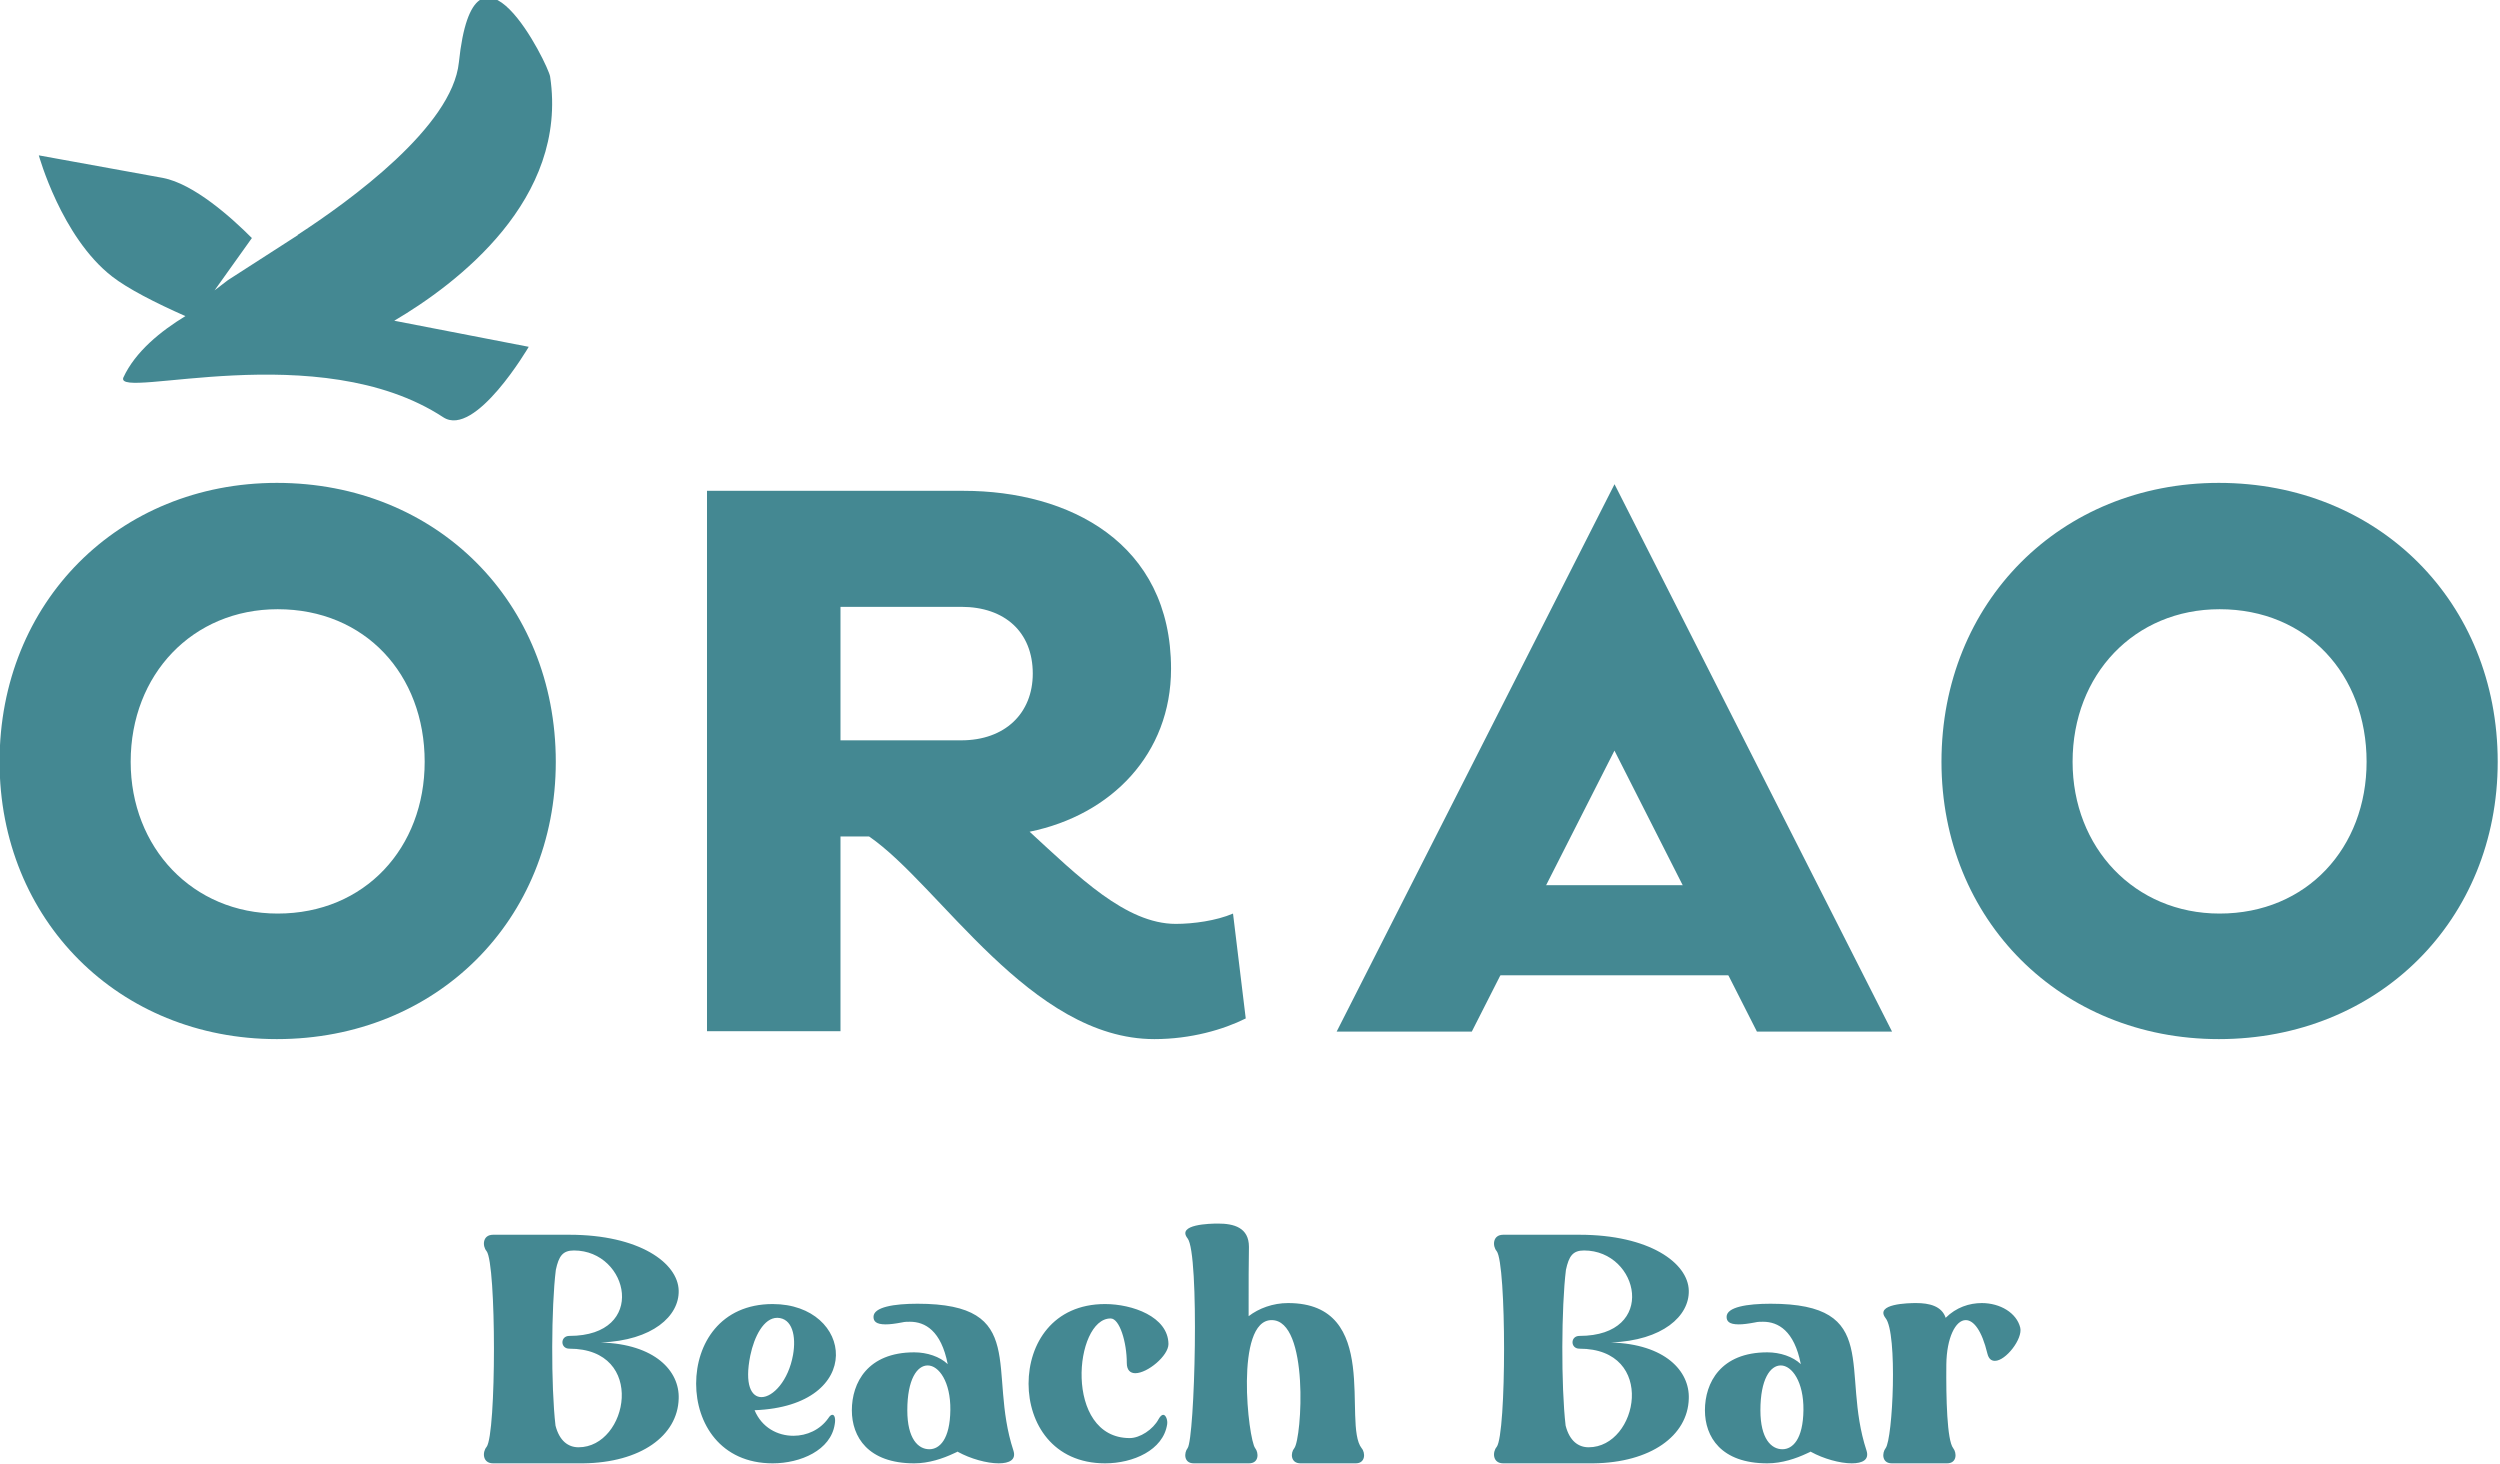
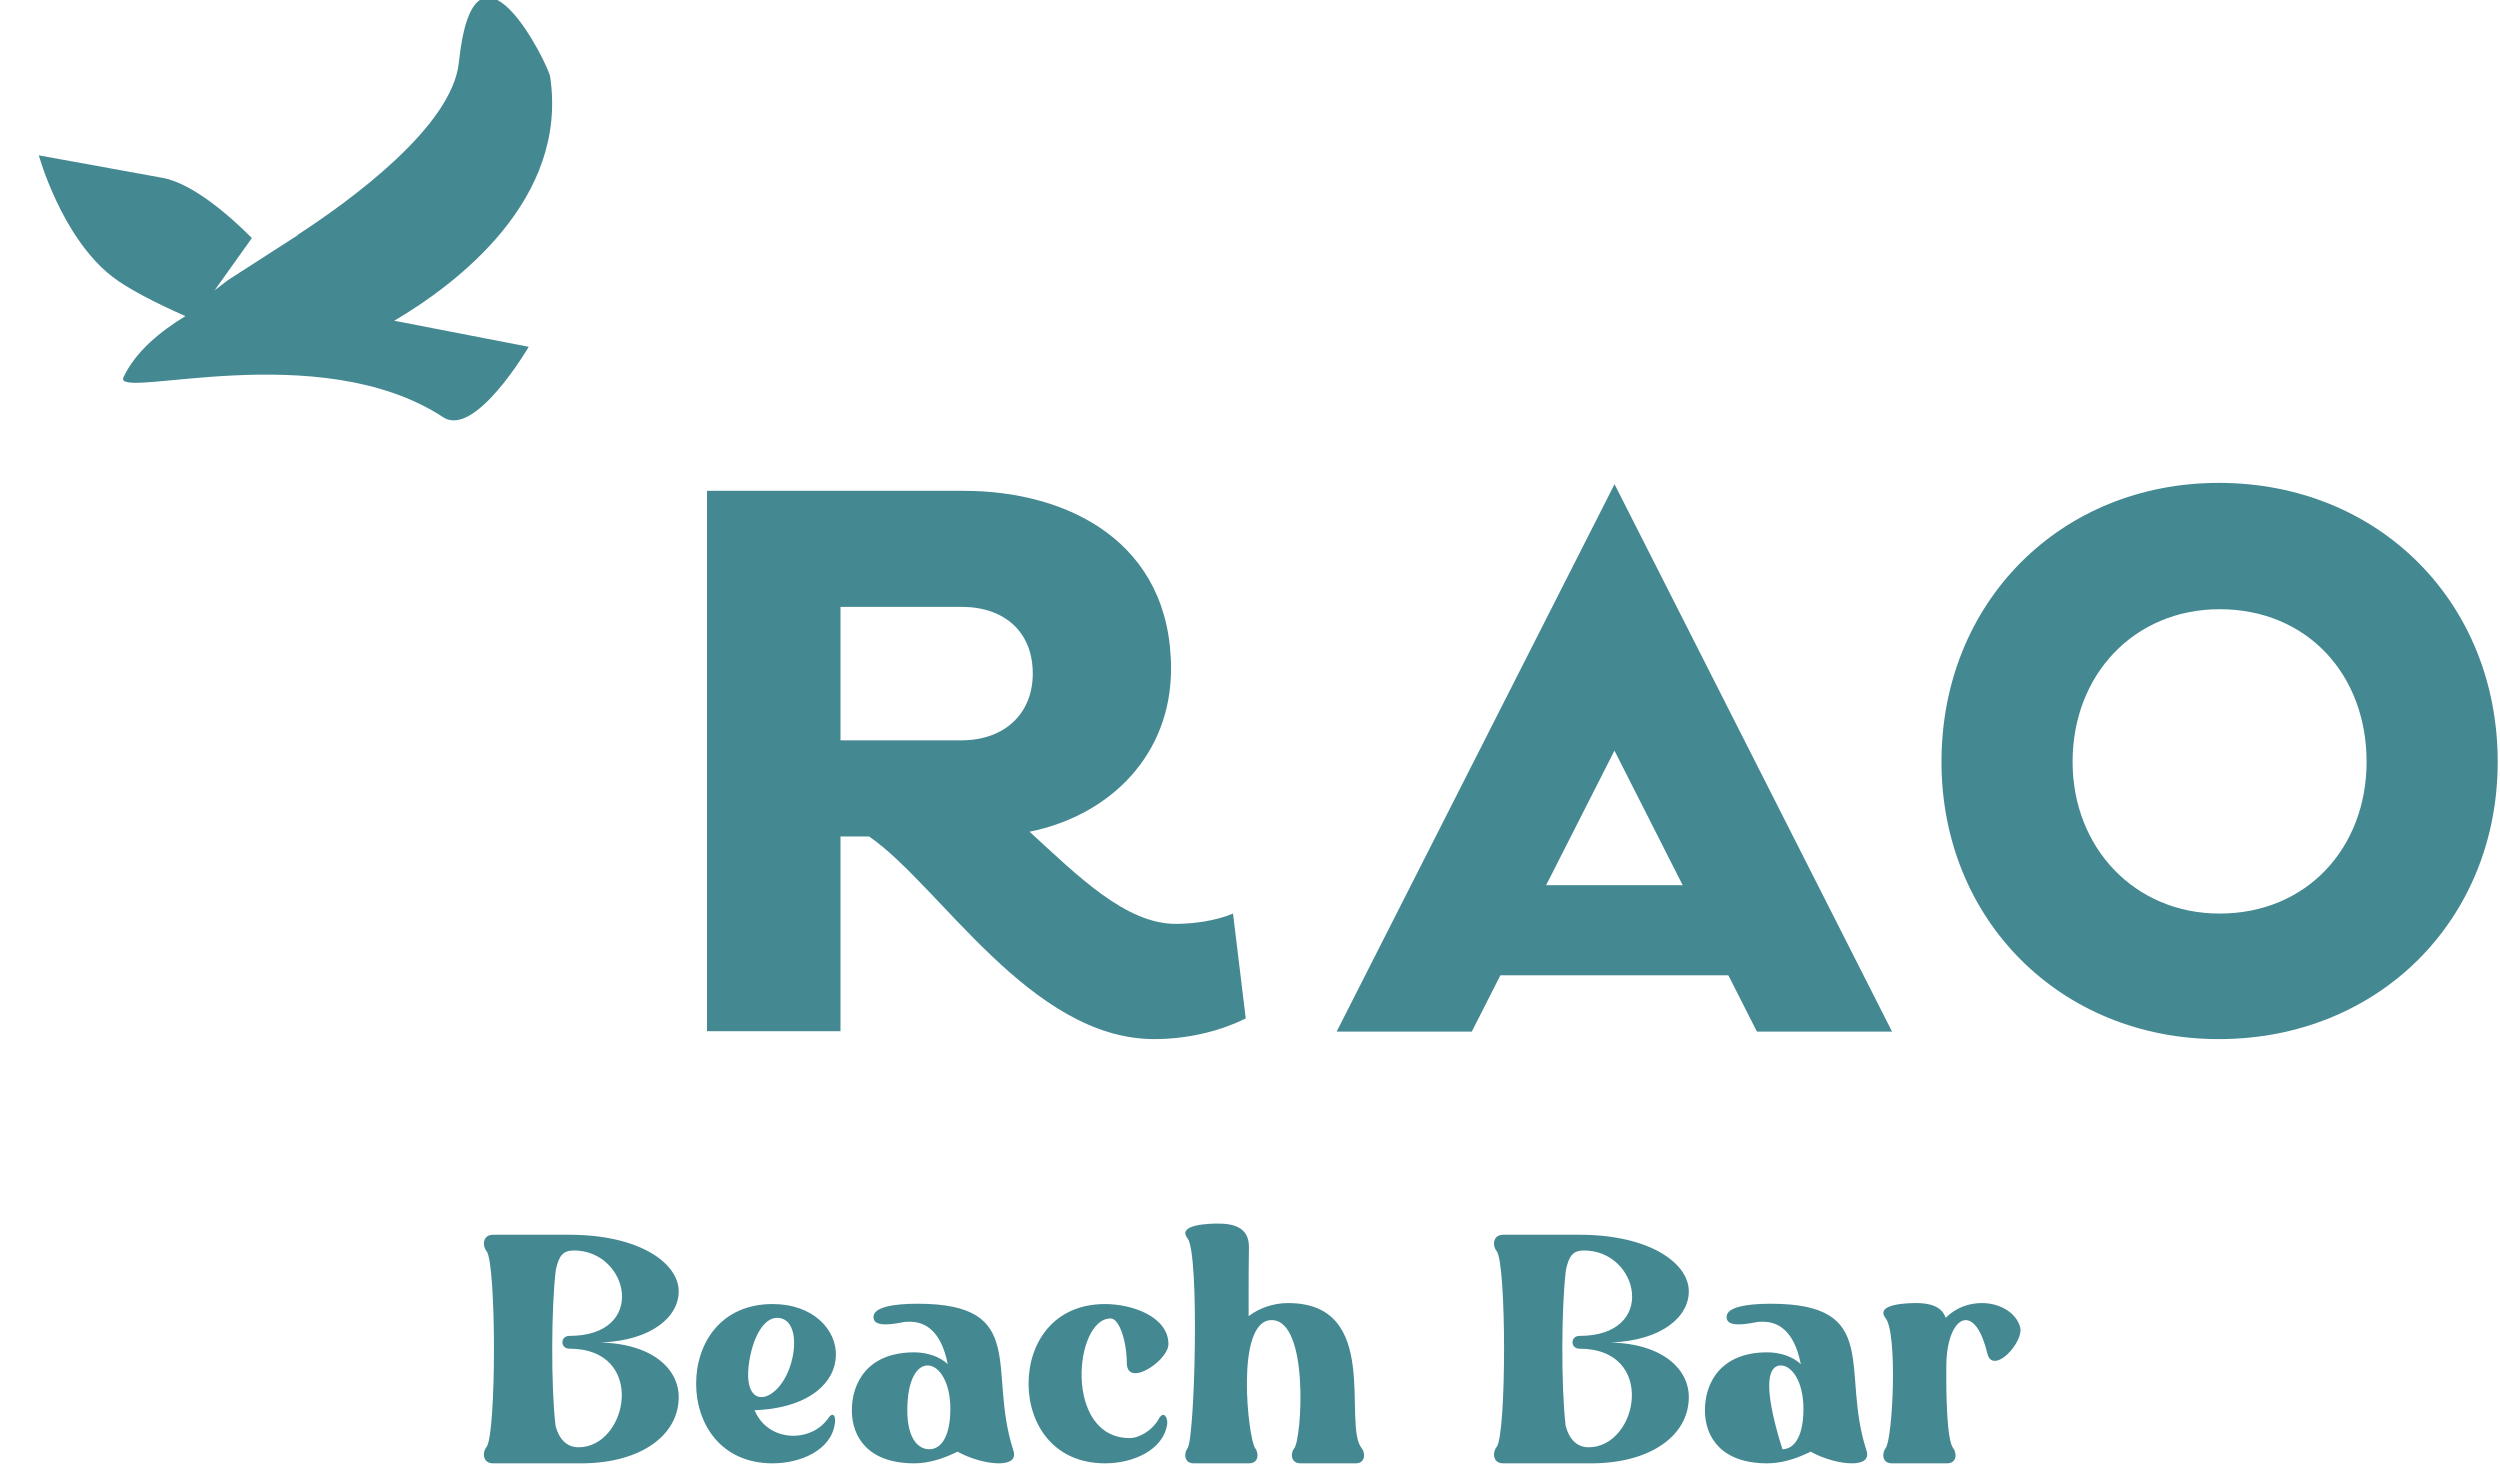
<svg xmlns="http://www.w3.org/2000/svg" xmlns:ns1="http://www.serif.com/" width="100%" height="100%" viewBox="0 0 1243 728" version="1.1" xml:space="preserve" style="fill-rule:evenodd;clip-rule:evenodd;stroke-linejoin:round;stroke-miterlimit:2;">
  <g transform="matrix(1,0,0,1,-5262.99,-7383.68)">
    <g transform="matrix(8.333,0,0,8.333,0,0)">
      <g id="_--IDML-" ns1:id=" [IDML]" transform="matrix(1,0,0,1,334.134,836.252)">
        <g id="_--IDML-1" ns1:id=" [IDML]" transform="matrix(1,0,0,1,496.038,255.181)">
          <g id="_--IDML-2" ns1:id=" [IDML]" transform="matrix(1,0,0,1,-203.647,-179.389)">
            <path d="M154.088,19.486C154.088,9.957 146.977,2.845 137.447,2.845C128.012,2.845 120.9,9.957 120.9,19.486C120.9,28.921 128.012,36.033 137.447,36.033C146.977,36.033 154.088,28.921 154.088,19.486ZM146.265,19.486C146.265,24.607 142.709,28.542 137.494,28.542C132.421,28.542 128.723,24.607 128.723,19.486C128.723,14.271 132.421,10.383 137.494,10.383C142.709,10.383 146.265,14.271 146.265,19.486Z" style="fill:rgb(68, 136, 146);fill-rule:nonzero;" />
          </g>
          <g id="_--IDML-3" ns1:id=" [IDML]" transform="matrix(1,0,0,1,-202.807,-179.389)">
            <path d="M78.548,34.8L77.789,28.542C76.794,28.969 75.419,29.158 74.376,29.158C71.389,29.158 68.544,26.314 65.652,23.659C70.535,22.663 74.091,19.012 74.091,13.939C74.091,6.401 67.975,3.319 61.717,3.319L46.403,3.319L46.403,35.559L54.368,35.559L54.368,23.943L56.075,23.943C60.294,26.835 65.699,36.033 73.095,36.033C75.276,36.033 77.22,35.464 78.548,34.8ZM61.574,18.206L54.368,18.206L54.368,10.241L61.574,10.241C64.182,10.241 65.841,11.758 65.841,14.224C65.841,16.594 64.182,18.206 61.574,18.206Z" style="fill:rgb(68, 136, 146);fill-rule:nonzero;" />
          </g>
          <g id="_--IDML-4" ns1:id=" [IDML]" transform="matrix(1,0,0,1,-202.807,-179.389)">
-             <path d="M37.381,19.486C37.381,9.957 30.269,2.845 20.74,2.845C11.305,2.845 4.193,9.957 4.193,19.486C4.193,28.921 11.305,36.033 20.74,36.033C30.269,36.033 37.381,28.921 37.381,19.486ZM29.558,19.486C29.558,24.607 26.002,28.542 20.787,28.542C15.714,28.542 12.016,24.607 12.016,19.486C12.016,14.271 15.714,10.383 20.787,10.383C26.002,10.383 29.558,14.271 29.558,19.486Z" style="fill:rgb(68, 136, 146);fill-rule:nonzero;" />
-           </g>
+             </g>
          <g id="_--IDML-5" ns1:id=" [IDML]">
            <g id="_--IDML-6" ns1:id=" [IDML]" transform="matrix(-1,0,0.507,1,-181.571,-28.727)">
              <path d="M-154.219,-115.077L-154.22,-139.79L-154.219,-147.738L-146.156,-139.79L-146.156,-139.79L-121.08,-115.077L-129.144,-115.077L-146.156,-131.843L-146.156,-115.077L-154.219,-115.077Z" style="fill:rgb(68, 136, 146);fill-rule:nonzero;" />
            </g>
            <g id="_--IDML-7" ns1:id=" [IDML]" transform="matrix(1,0,0,1,-2.352,-1.63341e-13)">
              <rect x="-108.458" y="-152.54" width="15.792" height="5.376" style="fill:rgb(68, 136, 146);" />
            </g>
          </g>
        </g>
        <g id="_--IDML-8" ns1:id=" [IDML]" transform="matrix(0.866,-0.5,0.5,0.866,-2210.82,-3789.93)">
          <path d="M278.439,4599.93C278.688,4599.3 279.381,4589.26 274.145,4596.48C271.885,4599.6 264.409,4600.38 260.675,4600.58L260.672,4600.6L255.72,4600.84L254.72,4600.97L258.209,4599.38C257.765,4597.71 256.827,4594.84 255.396,4593.61C253.318,4591.84 249.666,4588.75 249.666,4588.75C249.666,4588.75 248.394,4593.64 249.837,4597.19C250.287,4598.3 251.285,4599.84 252.445,4601.43C250.757,4601.47 248.805,4601.76 247.397,4602.76C246.316,4603.69 258.762,4606.44 262.751,4614.35C263.78,4616.39 269.27,4613.26 269.27,4613.26L263.099,4607.9C267.43,4607.86 275.723,4606.84 278.439,4599.93Z" style="fill:rgb(68, 136, 146);fill-rule:nonzero;" />
        </g>
        <g id="_--IDML-9" ns1:id=" [IDML]" transform="matrix(1,0,0,1,297.424,122.438)">
-           <path d="M33.191,3.155C33.367,2.331 33.603,1.998 34.269,1.998C37.564,1.998 38.7,7.096 33.995,7.096C33.446,7.096 33.446,7.858 33.995,7.858C38.641,7.858 37.505,13.741 34.544,13.741C33.936,13.741 33.407,13.368 33.171,12.447C32.897,10.113 32.916,5.351 33.191,3.155L33.191,3.155ZM34.819,14.699C38.249,14.66 40.462,13.055 40.521,10.839C40.58,9.192 39.111,7.586 35.878,7.488C38.974,7.371 40.56,5.9 40.521,4.39C40.482,2.743 38.171,1.06 33.995,1.06L29.45,1.06C28.803,1.06 28.803,1.744 29.058,2.037C29.645,2.782 29.645,12.957 29.058,13.721C28.803,14.015 28.803,14.699 29.45,14.699L34.819,14.699ZM47.344,8.225C47.07,9.77 46.147,10.748 45.461,10.748C44.853,10.748 44.441,10.005 44.794,8.264C45.029,7.13 45.598,6.016 46.403,6.016C47.305,6.035 47.54,7.111 47.344,8.225ZM45.049,11.53C51.732,11.276 50.948,5.195 46.128,5.195C43.011,5.195 41.562,7.561 41.562,9.946C41.562,12.312 43.011,14.699 46.128,14.699C47.795,14.699 49.596,13.916 49.831,12.37C49.89,12.058 49.831,11.803 49.694,11.803C49.616,11.803 49.537,11.862 49.439,12.019C48.95,12.703 48.167,13.055 47.364,13.055C46.422,13.055 45.48,12.566 45.049,11.53ZM56.73,11.514C56.71,13.272 56.083,13.858 55.476,13.858C54.809,13.858 54.162,13.233 54.162,11.534C54.162,9.678 54.75,8.858 55.378,8.858C56.044,8.858 56.75,9.835 56.73,11.514ZM57.181,14.015C57.926,14.425 58.906,14.699 59.611,14.699C60.258,14.699 60.67,14.484 60.493,13.937C58.925,9.171 61.454,5.176 54.77,5.176C53.379,5.176 52.145,5.371 52.145,5.958C52.145,6.212 52.282,6.408 52.87,6.408C53.124,6.408 53.438,6.369 53.849,6.29C54.006,6.251 54.162,6.251 54.319,6.251C55.221,6.251 56.181,6.781 56.573,8.78C56.103,8.33 55.338,8.076 54.574,8.076C51.793,8.076 50.853,9.893 50.853,11.534C50.853,13.116 51.812,14.699 54.574,14.699C55.456,14.699 56.299,14.406 56.926,14.112L57.181,13.995L57.181,14.015ZM67.434,13.192C63.473,13.192 64.12,6.036 66.296,6.055C66.826,6.055 67.258,7.463 67.258,8.714C67.258,9.145 67.473,9.321 67.767,9.321C68.491,9.321 69.744,8.284 69.744,7.58C69.725,5.938 67.571,5.195 65.963,5.195C62.847,5.195 61.397,7.561 61.397,9.946C61.397,12.312 62.847,14.699 65.963,14.699C67.63,14.699 69.431,13.916 69.666,12.371C69.705,12.117 69.588,11.804 69.431,11.804C69.353,11.804 69.255,11.882 69.157,12.058C68.824,12.684 68.041,13.192 67.434,13.192ZM74.527,5.117C74.527,3.941 74.527,2.745 74.546,1.785C74.546,0.628 73.645,0.393 72.705,0.393C72.235,0.393 70.217,0.432 70.884,1.275C71.609,2.177 71.315,13.245 70.884,13.795C70.668,14.07 70.648,14.699 71.256,14.699L74.546,14.699C75.155,14.699 75.135,14.07 74.919,13.795C74.507,13.284 73.685,6.153 75.9,6.153C78.155,6.153 77.704,13.206 77.253,13.795C77.018,14.07 77.018,14.699 77.626,14.699L80.917,14.699C81.504,14.699 81.504,14.07 81.269,13.795C80.114,12.322 82.484,5.136 76.881,5.136C75.978,5.136 75.135,5.449 74.527,5.919L74.527,5.117ZM93.46,3.155C93.637,2.331 93.872,1.998 94.539,1.998C97.833,1.998 98.969,7.096 94.264,7.096C93.715,7.096 93.715,7.858 94.264,7.858C98.91,7.858 97.774,13.741 94.813,13.741C94.205,13.741 93.676,13.368 93.441,12.447C93.166,10.113 93.186,5.351 93.46,3.155L93.46,3.155ZM95.088,14.699C98.518,14.66 100.732,13.055 100.79,10.839C100.849,9.192 99.38,7.586 96.147,7.488C99.243,7.371 100.83,5.9 100.79,4.39C100.751,2.743 98.44,1.06 94.264,1.06L89.719,1.06C89.072,1.06 89.072,1.744 89.327,2.037C89.915,2.782 89.915,12.957 89.327,13.721C89.072,14.015 89.072,14.699 89.719,14.699L95.088,14.699ZM107.631,11.514C107.611,13.272 106.984,13.858 106.376,13.858C105.71,13.858 105.063,13.233 105.063,11.534C105.063,9.678 105.651,8.858 106.278,8.858C106.945,8.858 107.65,9.835 107.631,11.514ZM108.081,14.015C108.826,14.425 109.806,14.699 110.512,14.699C111.159,14.699 111.57,14.484 111.394,13.937C109.826,9.171 112.354,5.176 105.671,5.176C104.28,5.176 103.046,5.371 103.046,5.958C103.046,6.212 103.183,6.408 103.77,6.408C104.025,6.408 104.338,6.369 104.75,6.29C104.906,6.251 105.063,6.251 105.22,6.251C106.121,6.251 107.082,6.781 107.474,8.78C107.003,8.33 106.239,8.076 105.475,8.076C102.693,8.076 101.753,9.893 101.753,11.534C101.753,13.116 102.713,14.699 105.475,14.699C106.357,14.699 107.199,14.406 107.827,14.112L108.081,13.995L108.081,14.015ZM116.568,13.797C116.196,13.327 116.137,10.818 116.157,8.799C116.176,7.212 116.705,6.153 117.313,6.153C117.783,6.153 118.273,6.761 118.607,8.152C118.685,8.466 118.842,8.584 119.057,8.584C119.704,8.584 120.723,7.27 120.567,6.604C120.351,5.723 119.371,5.136 118.273,5.136C117.529,5.136 116.745,5.391 116.117,6.016C115.882,5.312 115.138,5.136 114.355,5.136C113.885,5.136 111.867,5.176 112.533,6.036C113.258,6.937 112.964,13.248 112.533,13.797C112.317,14.072 112.298,14.699 112.905,14.699L116.196,14.699C116.803,14.699 116.784,14.072 116.568,13.797Z" style="fill:rgb(68, 136, 146);fill-rule:nonzero;" />
+           <path d="M33.191,3.155C33.367,2.331 33.603,1.998 34.269,1.998C37.564,1.998 38.7,7.096 33.995,7.096C33.446,7.096 33.446,7.858 33.995,7.858C38.641,7.858 37.505,13.741 34.544,13.741C33.936,13.741 33.407,13.368 33.171,12.447C32.897,10.113 32.916,5.351 33.191,3.155L33.191,3.155ZM34.819,14.699C38.249,14.66 40.462,13.055 40.521,10.839C40.58,9.192 39.111,7.586 35.878,7.488C38.974,7.371 40.56,5.9 40.521,4.39C40.482,2.743 38.171,1.06 33.995,1.06L29.45,1.06C28.803,1.06 28.803,1.744 29.058,2.037C29.645,2.782 29.645,12.957 29.058,13.721C28.803,14.015 28.803,14.699 29.45,14.699L34.819,14.699ZM47.344,8.225C47.07,9.77 46.147,10.748 45.461,10.748C44.853,10.748 44.441,10.005 44.794,8.264C45.029,7.13 45.598,6.016 46.403,6.016C47.305,6.035 47.54,7.111 47.344,8.225ZM45.049,11.53C51.732,11.276 50.948,5.195 46.128,5.195C43.011,5.195 41.562,7.561 41.562,9.946C41.562,12.312 43.011,14.699 46.128,14.699C47.795,14.699 49.596,13.916 49.831,12.37C49.89,12.058 49.831,11.803 49.694,11.803C49.616,11.803 49.537,11.862 49.439,12.019C48.95,12.703 48.167,13.055 47.364,13.055C46.422,13.055 45.48,12.566 45.049,11.53ZM56.73,11.514C56.71,13.272 56.083,13.858 55.476,13.858C54.809,13.858 54.162,13.233 54.162,11.534C54.162,9.678 54.75,8.858 55.378,8.858C56.044,8.858 56.75,9.835 56.73,11.514ZM57.181,14.015C57.926,14.425 58.906,14.699 59.611,14.699C60.258,14.699 60.67,14.484 60.493,13.937C58.925,9.171 61.454,5.176 54.77,5.176C53.379,5.176 52.145,5.371 52.145,5.958C52.145,6.212 52.282,6.408 52.87,6.408C53.124,6.408 53.438,6.369 53.849,6.29C54.006,6.251 54.162,6.251 54.319,6.251C55.221,6.251 56.181,6.781 56.573,8.78C56.103,8.33 55.338,8.076 54.574,8.076C51.793,8.076 50.853,9.893 50.853,11.534C50.853,13.116 51.812,14.699 54.574,14.699C55.456,14.699 56.299,14.406 56.926,14.112L57.181,13.995L57.181,14.015ZM67.434,13.192C63.473,13.192 64.12,6.036 66.296,6.055C66.826,6.055 67.258,7.463 67.258,8.714C67.258,9.145 67.473,9.321 67.767,9.321C68.491,9.321 69.744,8.284 69.744,7.58C69.725,5.938 67.571,5.195 65.963,5.195C62.847,5.195 61.397,7.561 61.397,9.946C61.397,12.312 62.847,14.699 65.963,14.699C67.63,14.699 69.431,13.916 69.666,12.371C69.705,12.117 69.588,11.804 69.431,11.804C69.353,11.804 69.255,11.882 69.157,12.058C68.824,12.684 68.041,13.192 67.434,13.192ZM74.527,5.117C74.527,3.941 74.527,2.745 74.546,1.785C74.546,0.628 73.645,0.393 72.705,0.393C72.235,0.393 70.217,0.432 70.884,1.275C71.609,2.177 71.315,13.245 70.884,13.795C70.668,14.07 70.648,14.699 71.256,14.699L74.546,14.699C75.155,14.699 75.135,14.07 74.919,13.795C74.507,13.284 73.685,6.153 75.9,6.153C78.155,6.153 77.704,13.206 77.253,13.795C77.018,14.07 77.018,14.699 77.626,14.699L80.917,14.699C81.504,14.699 81.504,14.07 81.269,13.795C80.114,12.322 82.484,5.136 76.881,5.136C75.978,5.136 75.135,5.449 74.527,5.919L74.527,5.117ZM93.46,3.155C93.637,2.331 93.872,1.998 94.539,1.998C97.833,1.998 98.969,7.096 94.264,7.096C93.715,7.096 93.715,7.858 94.264,7.858C98.91,7.858 97.774,13.741 94.813,13.741C94.205,13.741 93.676,13.368 93.441,12.447C93.166,10.113 93.186,5.351 93.46,3.155L93.46,3.155ZM95.088,14.699C98.518,14.66 100.732,13.055 100.79,10.839C100.849,9.192 99.38,7.586 96.147,7.488C99.243,7.371 100.83,5.9 100.79,4.39C100.751,2.743 98.44,1.06 94.264,1.06L89.719,1.06C89.072,1.06 89.072,1.744 89.327,2.037C89.915,2.782 89.915,12.957 89.327,13.721C89.072,14.015 89.072,14.699 89.719,14.699L95.088,14.699ZM107.631,11.514C107.611,13.272 106.984,13.858 106.376,13.858C105.063,9.678 105.651,8.858 106.278,8.858C106.945,8.858 107.65,9.835 107.631,11.514ZM108.081,14.015C108.826,14.425 109.806,14.699 110.512,14.699C111.159,14.699 111.57,14.484 111.394,13.937C109.826,9.171 112.354,5.176 105.671,5.176C104.28,5.176 103.046,5.371 103.046,5.958C103.046,6.212 103.183,6.408 103.77,6.408C104.025,6.408 104.338,6.369 104.75,6.29C104.906,6.251 105.063,6.251 105.22,6.251C106.121,6.251 107.082,6.781 107.474,8.78C107.003,8.33 106.239,8.076 105.475,8.076C102.693,8.076 101.753,9.893 101.753,11.534C101.753,13.116 102.713,14.699 105.475,14.699C106.357,14.699 107.199,14.406 107.827,14.112L108.081,13.995L108.081,14.015ZM116.568,13.797C116.196,13.327 116.137,10.818 116.157,8.799C116.176,7.212 116.705,6.153 117.313,6.153C117.783,6.153 118.273,6.761 118.607,8.152C118.685,8.466 118.842,8.584 119.057,8.584C119.704,8.584 120.723,7.27 120.567,6.604C120.351,5.723 119.371,5.136 118.273,5.136C117.529,5.136 116.745,5.391 116.117,6.016C115.882,5.312 115.138,5.136 114.355,5.136C113.885,5.136 111.867,5.176 112.533,6.036C113.258,6.937 112.964,13.248 112.533,13.797C112.317,14.072 112.298,14.699 112.905,14.699L116.196,14.699C116.803,14.699 116.784,14.072 116.568,13.797Z" style="fill:rgb(68, 136, 146);fill-rule:nonzero;" />
        </g>
      </g>
    </g>
  </g>
</svg>